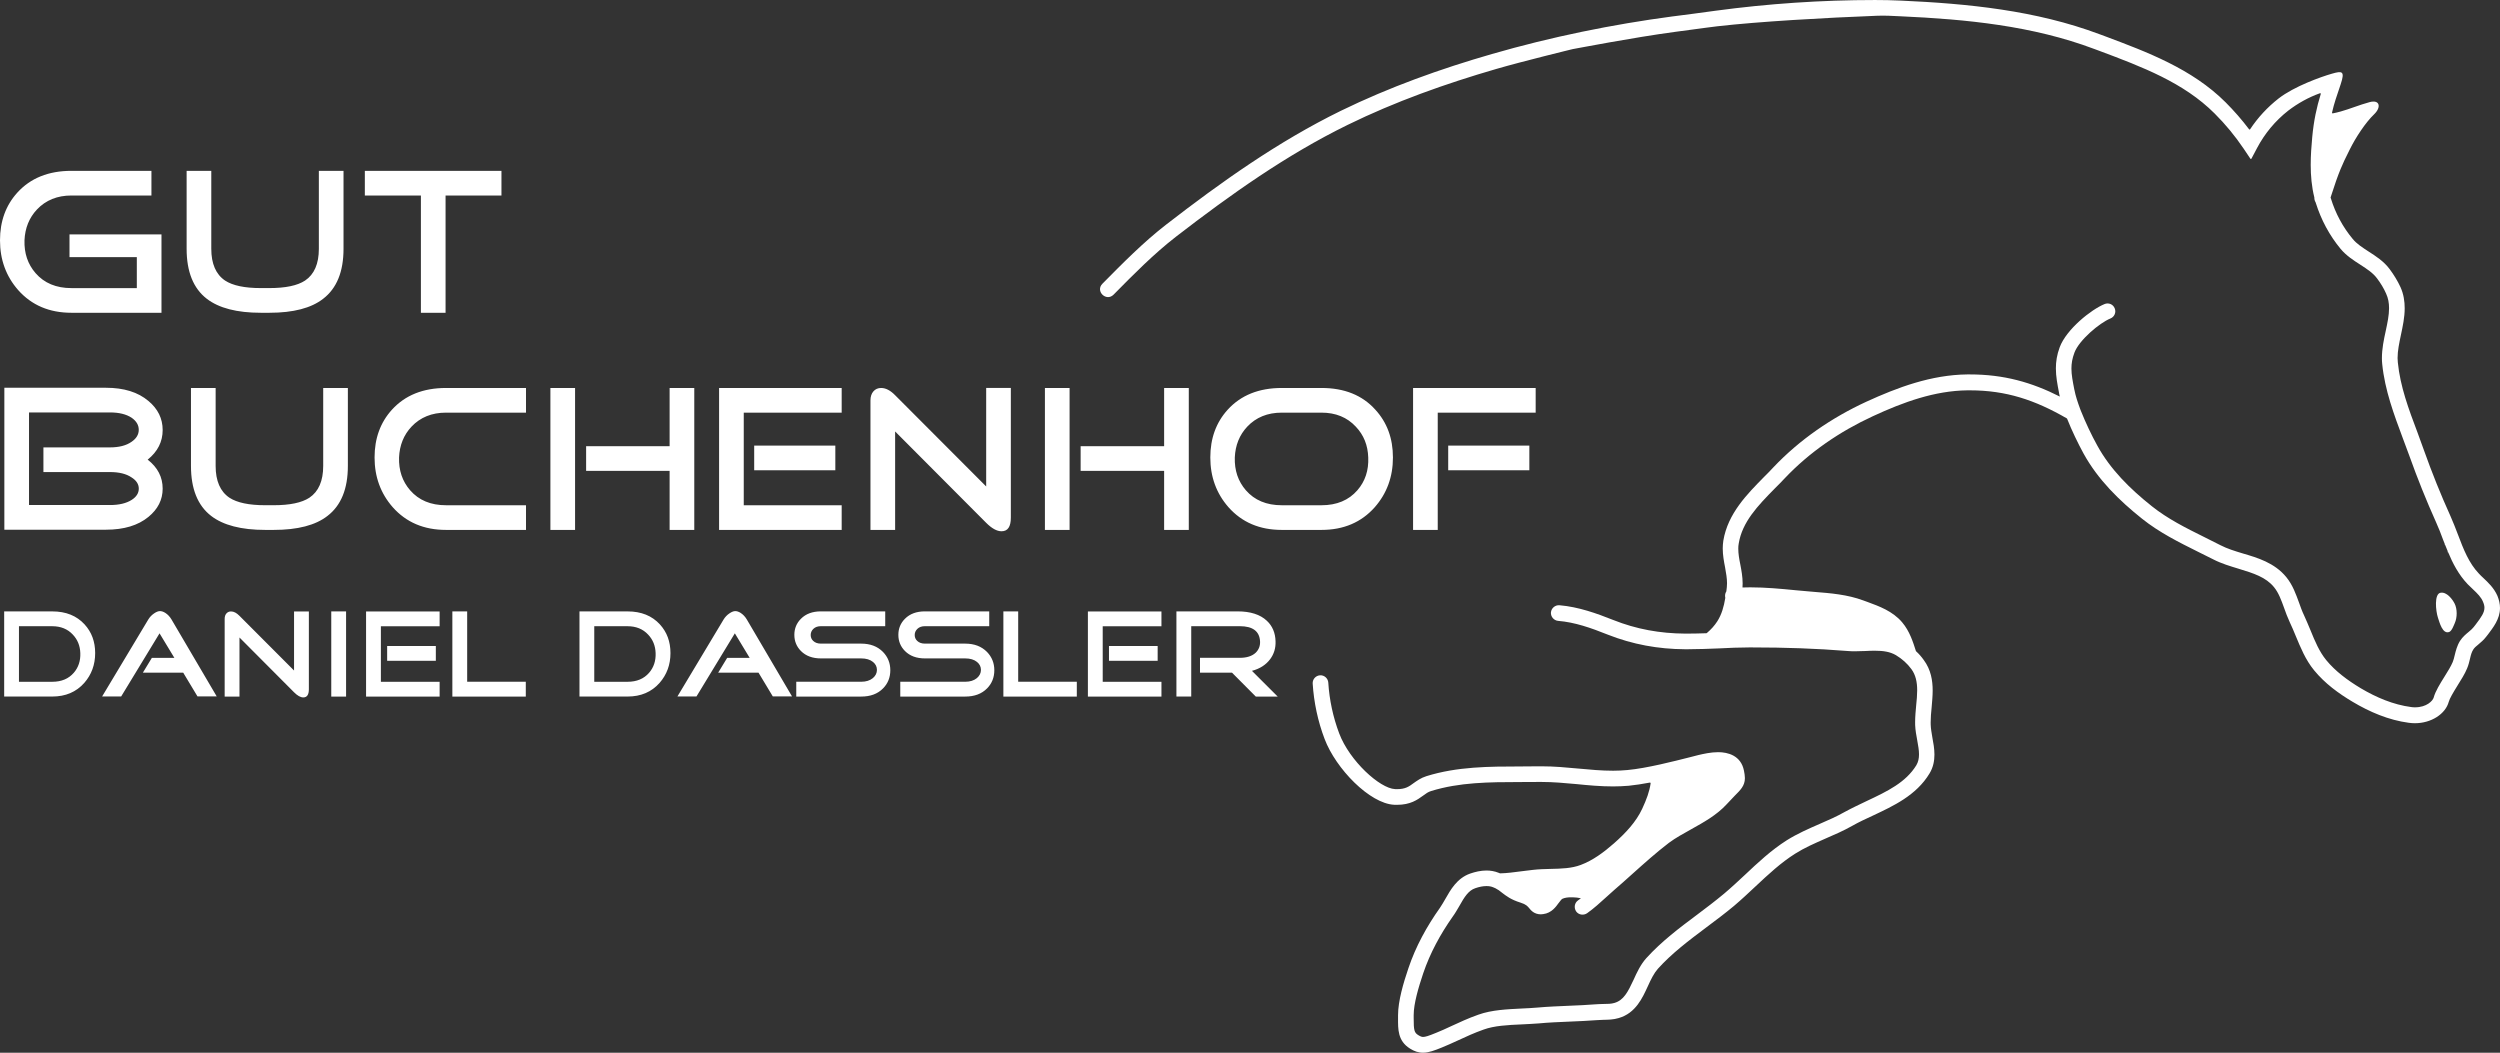
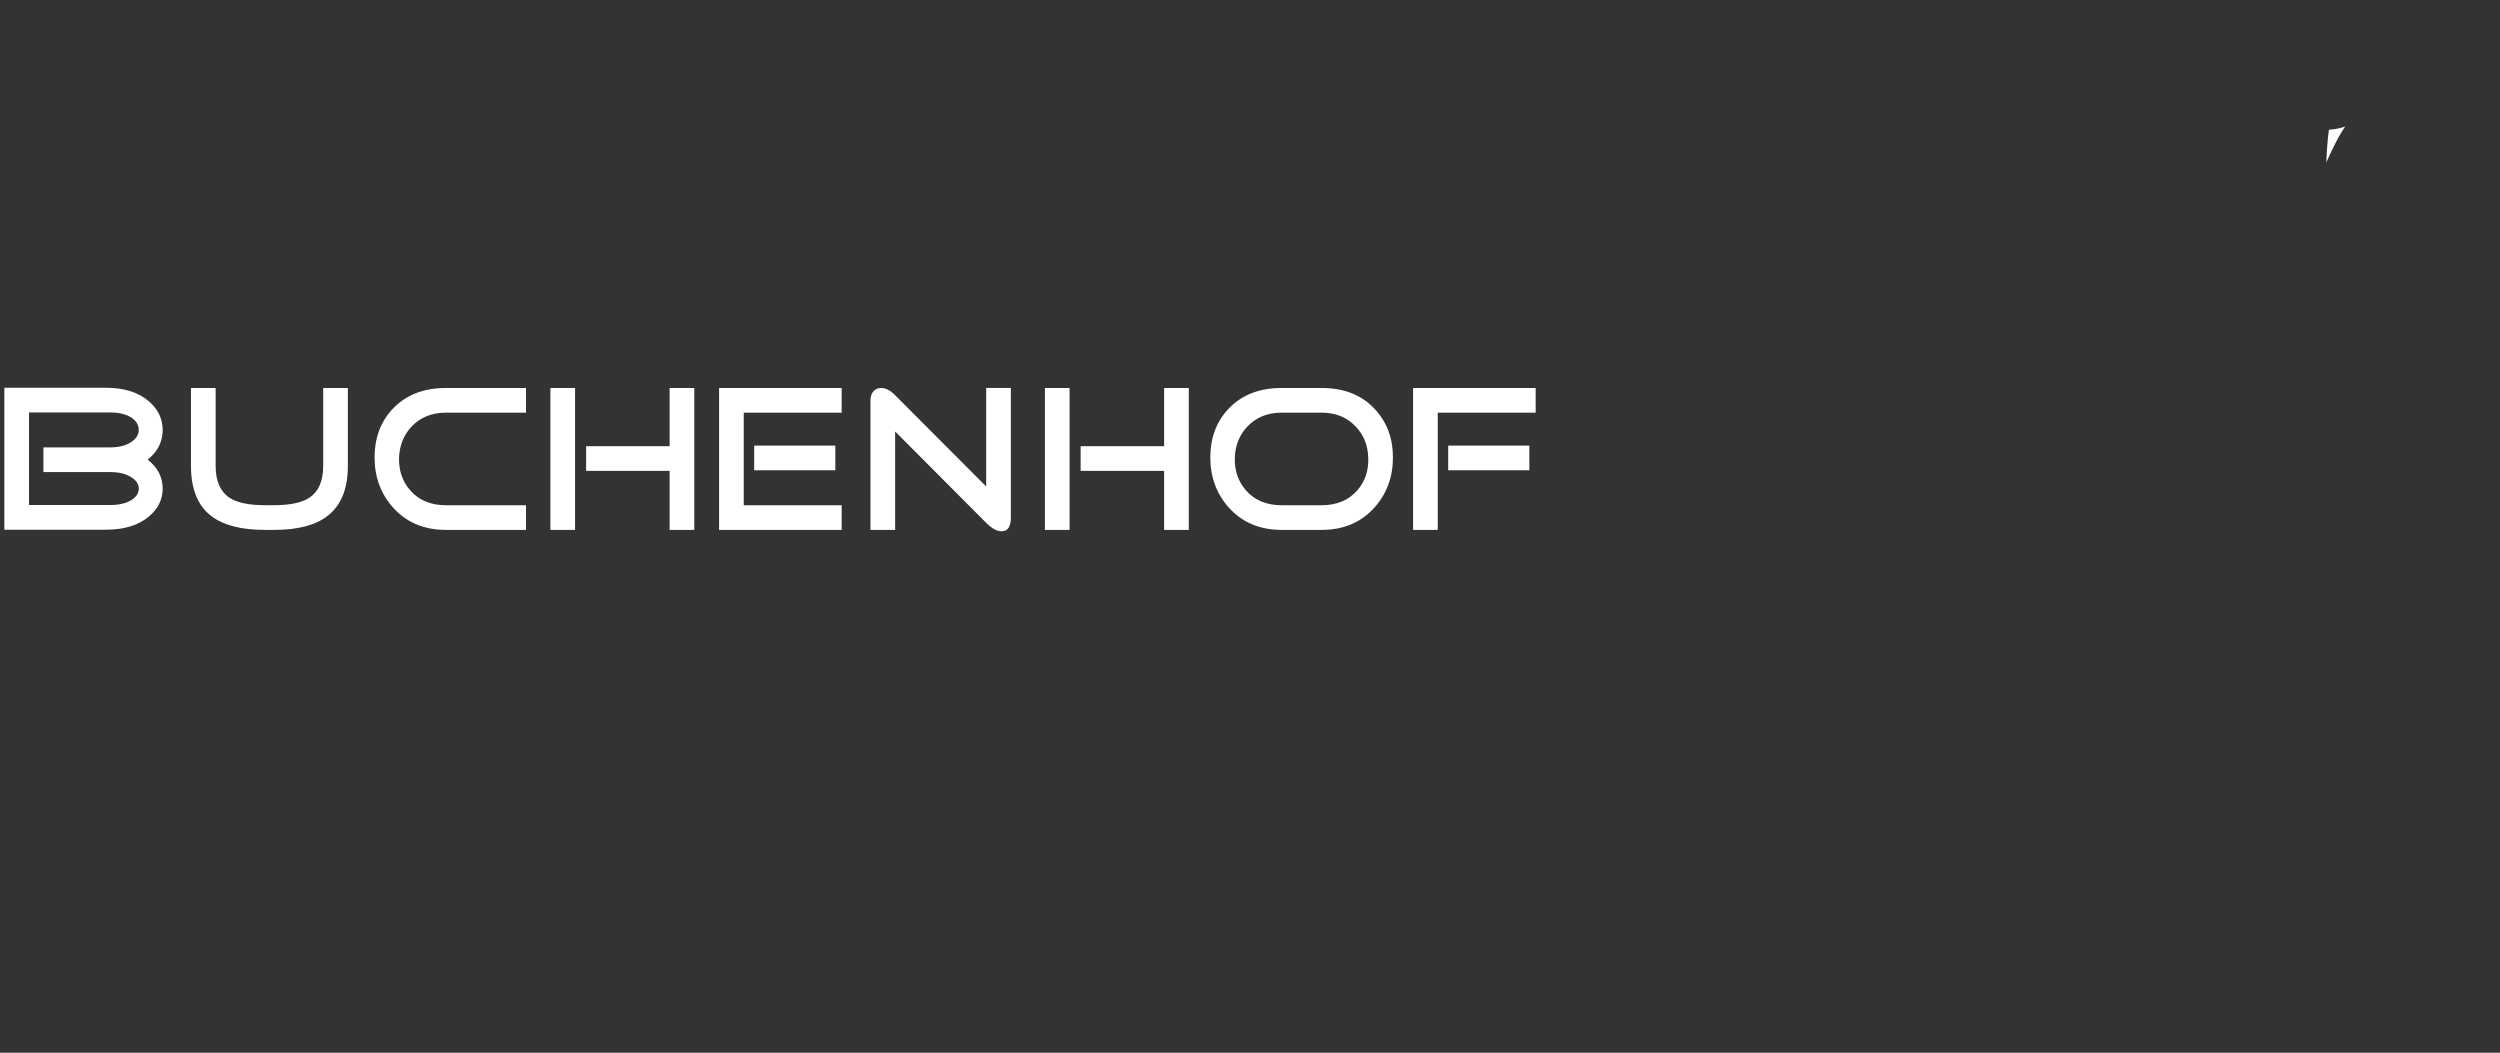
<svg xmlns="http://www.w3.org/2000/svg" version="1.1" id="Ebene_1" x="0px" y="0px" style="enable-background:new 0 0 991.41 566.93;" xml:space="preserve" viewBox="70.15 104.48 850.38 358.08">
  <rect x="70.15" y="104.48" width="850.38" height="358.08" fill="#333333" stroke="none" />
  <style type="text/css">
	.st0{fill:#FFFFFF;stroke:#FFFFFF;stroke-width:0.24;stroke-miterlimit:10;}
	.st1{fill-rule:evenodd;clip-rule:evenodd;fill:#FFFFFF;}
</style>
-   <path class="st0" d="M901.82,289.58c0.01,0.03,0.02,0.05,0.03,0.08c-0.02-0.01-0.04-0.03-0.05-0.04 M902.83,292.32  c0.01-0.03,0.01-0.07,0.02-0.1c0.01,0.01,0.01,0.03,0.02,0.04" />
-   <path class="st1" d="M902.86,292.26c1.58,3.81,3.58,7.68,6.68,10.94c0.57,0.59,1.18,1.16,1.73,1.67c1.68,1.59,2.83,2.74,3.47,4.28  c0.35,0.8,0.5,1.48,0.5,2.03c0,1.7-1.04,3.17-3.01,5.77c-0.2,0.27-0.44,0.54-0.65,0.83c-0.39,0.49-0.88,0.96-1.69,1.63  c-0.83,0.69-2.06,1.67-2.96,3.07c-1.03,1.65-1.46,3.49-1.78,4.77c-0.23,1.01-0.43,1.76-0.7,2.42c-0.57,1.36-1.63,3.13-2.88,5.1  c-1.35,2.17-3.04,4.86-3.59,6.98c-0.32,1.14-2.42,3.33-6.37,3.33c-0.43,0-0.87-0.02-1.33-0.1c-6.02-0.8-11.76-3.22-17.14-6.41  c-4.46-2.69-8.58-5.73-11.73-9.57c-2.33-2.87-3.79-6.31-5.37-10.21c-0.68-1.65-1.42-3.38-2.19-5.07c-0.63-1.3-1.14-2.74-1.69-4.28  c-1-2.71-2.1-5.94-4.32-8.65c-3.99-4.89-9.85-6.6-14.71-8.03c-2.84-0.85-5.4-1.65-7.67-2.82c-1.79-0.9-3.6-1.83-5.37-2.7  c-6.46-3.2-12.62-6.29-17.95-10.54c-7.48-5.94-14.16-12.57-18.58-20.64c-1.97-3.54-4-7.86-5.56-11.75  c-0.07-0.24-0.16-0.47-0.27-0.69c-0.88-2.36-1.59-4.56-1.92-6.33c-0.02-0.11-0.04-0.2-0.08-0.31c-0.55-2.84-0.98-5.01-0.98-7.16  c0-1.72,0.28-3.42,1.03-5.41c1.59-4.25,8.55-10.11,12.22-11.59c1.38-0.54,2.03-2.1,1.48-3.44c-0.54-1.4-2.1-2.04-3.45-1.48  c-4.58,1.86-12.97,8.57-15.26,14.67c-0.96,2.58-1.31,4.92-1.31,7.24c0,2.77,0.53,5.43,1.05,8.17c0.02,0.11,0.04,0.23,0.05,0.34  c0.07,0.33,0.15,0.69,0.24,1.05c-9.63-4.87-19.04-7.53-30.61-7.53h-0.86c-12.27,0.13-23.76,4.43-34.36,9.29  c-11.75,5.43-22.64,12.85-31.64,22.35c-0.99,1.08-2.06,2.17-3.17,3.26c-5.64,5.75-12.29,12.38-13.82,21.65  c-0.13,0.92-0.2,1.79-0.2,2.64c0,2.28,0.42,4.5,0.79,6.4c0.35,2.02,0.67,3.73,0.67,5.43c0,0.48-0.02,0.92-0.07,1.36  c-0.05,0.46-0.11,0.97-0.17,1.43c-0.31,0.49-0.47,1.08-0.42,1.7c0.02,0.18,0.03,0.35,0.07,0.51c-0.48,2.95-1.24,5.64-2.71,7.94  c-0.97,1.51-2.11,2.76-3.58,4.02c-0.04,0.03-0.08,0.05-0.13,0.05c-2.13,0.07-4.25,0.13-6.36,0.13h-0.94  c-8.47-0.06-16.51-1.49-24.41-4.64c-5.67-2.25-11.77-4.45-18.28-5.01c-1.46-0.11-2.75,0.97-2.9,2.43c-0.11,1.46,1,2.76,2.46,2.89  c5.65,0.46,11.13,2.38,16.75,4.63c8.58,3.4,17.29,4.96,26.35,5.02h0.98c3.58,0,7.16-0.16,10.65-0.29c3.43-0.18,6.8-0.33,10.13-0.33  h1.27c10.83,0,21.61,0.35,32.4,1.22c0.83,0.08,1.66,0.09,2.48,0.09c1.2,0,2.36-0.04,3.47-0.09c1.14-0.07,2.19-0.1,3.25-0.1  c2.82,0,5.15,0.33,7.16,1.51c2.07,1.25,3.87,2.84,5.26,4.74c1.47,2.01,1.97,4.38,1.97,7.24c0,1.63-0.16,3.33-0.35,5.17  c-0.16,1.79-0.35,3.74-0.35,5.64c0,0.33,0,0.65,0.01,0.99c0.07,1.79,0.41,3.57,0.7,5.15c0.33,1.83,0.61,3.36,0.61,4.82  c0,1.41-0.26,2.58-0.9,3.68c-3.58,5.85-9.82,8.87-16.97,12.22c-2.44,1.17-5.02,2.38-7.46,3.71c-2.68,1.53-5.52,2.76-8.53,4.07  c-3.64,1.59-7.52,3.28-11.11,5.53c-5.33,3.38-9.89,7.67-14.22,11.75c-2.4,2.23-4.71,4.4-7.14,6.44c-2.95,2.46-6.03,4.79-9.19,7.16  c-5.9,4.41-12.03,9.01-17.23,14.74c-1.99,2.21-3.27,5-4.32,7.33c-1.99,4.28-3.42,7.01-6.53,7.91c-1.09,0.33-2.23,0.35-3.82,0.36  c-0.74,0.03-1.55,0.03-2.38,0.1c-3.08,0.25-6.18,0.38-9.34,0.51c-3.49,0.16-7.07,0.29-10.65,0.61c-1.77,0.16-3.56,0.24-5.46,0.33  c-4.74,0.24-10.12,0.46-14.61,2.08c-3.49,1.22-6.53,2.66-9.28,3.92c-1.86,0.87-3.51,1.63-5.16,2.28c-2.62,1.08-3.66,1.38-4.39,1.38  c-0.35,0-0.78-0.08-1.63-0.61c-1.38-0.85-1.57-1.65-1.57-5.77v-0.98v-0.07c0-3.85,1.59-9.3,3.25-14.23  c2.32-6.84,5.8-13.26,10.02-19.25c0.83-1.13,1.55-2.41,2.2-3.51c1.82-3.26,3.17-5.39,5.49-6.17c1.35-0.47,2.62-0.72,3.8-0.72  c0.82,0,1.55,0.11,2.23,0.39c0.2,0.07,0.39,0.15,0.54,0.23c0.09,0.03,0.18,0.08,0.26,0.11c0.86,0.43,1.49,0.89,2.27,1.54  c1.42,1.08,3.02,2.35,6.26,3.35c1.93,0.59,2.45,1.28,2.97,1.89c0.55,0.68,1.66,2.1,3.98,2.1c0.26,0,0.54-0.03,0.8-0.08  c2.87-0.35,4.41-2.63,5.16-3.66c0.82-1.12,1.14-1.46,1.46-1.59c0.8-0.33,1.7-0.46,2.8-0.46c0.65,0,1.33,0.03,2.05,0.1  c0.46,0.05,0.93,0.14,1.35,0.23c-0.31,0.24-0.65,0.49-0.98,0.72c-1.2,0.84-1.47,2.49-0.65,3.74c0.82,1.18,2.49,1.46,3.71,0.64  c2.36-1.68,4.47-3.6,6.46-5.42c0.94-0.84,1.86-1.69,2.8-2.51c2.07-1.77,4.13-3.63,6.16-5.45c4.12-3.69,8.16-7.31,12.42-10.57  c2.31-1.72,4.91-3.12,7.67-4.67c4.04-2.27,8.55-4.7,12.05-8.52c1.12-1.23,2.01-2.15,2.73-2.89c1.74-1.76,3.41-3.26,3.41-5.94  c0-0.83-0.16-1.7-0.32-2.53c-1.01-5.17-5.48-6.3-8.78-6.3c-2.49,0-5.09,0.6-6.73,0.98c-0.7,0.2-1.7,0.46-2.88,0.74  c-5.36,1.35-14.68,3.76-21.27,4.36c-1.61,0.15-3.21,0.23-4.85,0.23c-3.91,0-7.84-0.36-11.9-0.74c-4.02-0.38-8.21-0.76-12.44-0.76  h-0.96c-2.1,0.02-4.2,0.05-6.35,0.05c-10.4,0.02-21.32,0.02-31.85,3.3c-1.91,0.59-3.26,1.61-4.3,2.33c-1.61,1.2-2.84,2.09-5.74,2.09  c-0.22,0-0.44,0-0.66-0.02c-5.15-0.25-15.41-9.55-18.97-18.94c-2.08-5.53-3.34-11.36-3.71-17.27c-0.09-1.44-1.34-2.59-2.8-2.5  c-1.48,0.09-2.6,1.36-2.51,2.82c0.41,6.43,1.76,12.81,4.06,18.85c3.82,10.11,15.35,21.97,23.65,22.37c0.34,0.02,0.65,0.02,0.94,0.02  c4.62,0,6.98-1.73,8.86-3.09c1.07-0.8,1.79-1.3,2.75-1.59c9.63-3,19.76-3.05,30.29-3.07c2.12,0,4.26,0,6.42-0.03h0.86  c3.91,0,7.88,0.36,11.92,0.73c4.02,0.41,8.21,0.79,12.42,0.79c1.77,0,3.56-0.08,5.35-0.23c2.22-0.22,4.69-0.61,7.19-1.08  c0.14-0.02,0.27,0.1,0.25,0.24c-0.41,2.85-1.39,5.47-2.86,8.65c-2.1,4.5-5.6,8.24-9.61,11.78c-3.55,3.12-7.2,5.8-11.29,7.34  c-3.12,1.18-6.5,1.28-10.4,1.36c-1.87,0.05-3.84,0.09-5.83,0.32c-1.31,0.13-2.6,0.29-3.86,0.47c-2.61,0.34-4.98,0.67-7.39,0.72  c-0.13-0.07-0.28-0.12-0.43-0.18c-1.42-0.57-2.82-0.79-4.19-0.79c-1.93,0-3.83,0.46-5.49,1.03c-4.56,1.57-6.77,5.66-8.44,8.57  c-0.68,1.16-1.25,2.19-1.88,3.09c-4.47,6.3-8.25,13.16-10.74,20.59c-1.66,4.88-3.51,11.09-3.51,15.95v0.1v0.95  c0,3.55-0.18,7.65,4.06,10.29c1.37,0.87,2.79,1.41,4.43,1.41c1.99,0,4.06-0.83,6.38-1.76c1.79-0.72,3.58-1.54,5.39-2.37  c2.77-1.29,5.61-2.6,8.86-3.75c3.58-1.3,8.1-1.55,13.07-1.76c1.88-0.1,3.78-0.18,5.66-0.33c3.45-0.33,6.92-0.46,10.44-0.61  c3.14-0.13,6.33-0.27,9.51-0.51c0.63-0.05,1.31-0.08,2.06-0.1c1.46-0.03,3.36-0.03,5.2-0.6c5.83-1.68,8.12-6.98,9.87-10.75  c1.14-2.51,2.12-4.5,3.46-6.02c4.77-5.28,10.47-9.57,16.44-14.05c3.15-2.36,6.35-4.74,9.44-7.32c2.55-2.16,4.96-4.43,7.32-6.64  c4.41-4.14,8.63-8.06,13.45-11.11c3.19-2.03,6.66-3.53,10.37-5.17c2.96-1.27,6.07-2.63,9.04-4.3c2.23-1.27,4.61-2.38,7.12-3.53  c6.81-3.22,14.71-6.82,19.22-14.33c1.27-2.1,1.66-4.32,1.66-6.4c0-2-0.37-4.04-0.7-5.77c-0.27-1.66-0.53-3.04-0.57-4.38  c0-0.27-0.01-0.54-0.01-0.81c0-1.61,0.14-3.31,0.33-5.12c0.15-1.82,0.35-3.79,0.35-5.69c0-3.41-0.57-7.09-3.03-10.4  c-0.76-1.08-1.63-2.07-2.62-2.98c-0.03-0.02-0.04-0.05-0.05-0.08c-0.97-3.04-2.13-6.75-4.67-9.75c-3.25-3.85-7.95-5.51-11.68-6.89  c-0.54-0.18-1.01-0.36-1.48-0.54c-5.5-2.05-11.27-2.49-16.59-2.92c-0.96-0.07-1.9-0.16-2.86-0.25c-1.22-0.11-2.44-0.22-3.69-0.33  c-5-0.49-10.2-0.98-15.37-0.98c-0.88,0-1.79,0.03-2.65,0.05c0.05-0.48,0.05-0.92,0.05-1.38c0-2.25-0.41-4.46-0.78-6.39  c-0.41-2.01-0.7-3.72-0.7-5.43c0-0.6,0.03-1.18,0.15-1.76c1.2-7.33,6.43-12.8,12.36-18.81c1.09-1.06,2.2-2.21,3.25-3.33  c8.45-8.94,18.77-15.96,30.02-21.16c10.38-4.81,21.05-8.67,32.14-8.8h0.83c12.41,0,22.16,3.29,33,9.54c0.04,0.02,0.07,0.06,0.09,0.1  c1.62,4.08,3.69,8.35,5.58,11.82c4.92,8.95,12.23,16.08,19.92,22.21c5.87,4.69,12.55,8.01,18.93,11.19c1.79,0.87,3.55,1.74,5.3,2.64  c2.78,1.44,5.85,2.34,8.58,3.17c5.18,1.57,9.31,2.88,12.08,6.28c1.57,1.93,2.42,4.28,3.45,7.12c0.53,1.52,1.15,3.18,1.9,4.79  c0.74,1.52,1.38,3.13,2.08,4.79c1.57,3.76,3.26,7.99,6.2,11.57c3.69,4.51,8.38,7.91,13.12,10.73c5.77,3.44,12.2,6.22,19.13,7.14  c0.72,0.09,1.38,0.14,2.05,0.14c5.55,0,10.4-3.14,11.51-7.29c0.31-1.12,1.42-3,2.97-5.51c1.16-1.84,2.53-4.02,3.28-5.88  c0.48-1.13,0.74-2.28,0.96-3.2c0.33-1.46,0.61-2.38,1.11-3.15c0.35-0.59,0.9-1.1,1.85-1.85c0.71-0.61,1.73-1.44,2.55-2.53  c0.2-0.26,0.4-0.54,0.63-0.8c1.67-2.25,4.08-5.17,4.08-9c0-1.34-0.3-2.7-0.87-4.11c-1.2-2.74-3.21-4.58-4.78-6.07  c-0.55-0.51-1.07-1-1.53-1.51c-3.39-3.55-5.21-8.18-7.18-13.41c-0.77-2.01-1.57-4.09-2.49-6.15c-3.3-7.29-6.31-14.78-9.01-22.37  c-0.72-1.98-1.46-4.02-2.19-6.02c-3.03-8.02-5.89-15.69-6.7-23.84c-0.05-0.49-0.09-1-0.09-1.51c0-2.51,0.55-5.09,1.16-7.99  c0.59-2.77,1.26-5.86,1.26-8.97c0-2.35-0.35-4.78-1.42-7.16c-1.02-2.21-2.31-4.27-3.67-6.11c-2.03-2.75-4.85-4.52-7.14-5.99  c-2.25-1.47-4.1-2.66-5.43-4.29c-3.38-4.04-5.88-8.72-7.44-13.78c-0.03-0.12-0.07-0.22-0.11-0.34c2.84-8.94,4.19-11.63,5.96-15.18  c0.17-0.33,0.36-0.72,0.54-1.1c2.03-4.13,5.41-9.25,8.32-12.03c2.45-2.34,2.01-5.07-1.53-4.13c-3.52,0.95-6.83,2.36-9.89,3.2  c-0.99,0.27-1.83,0.48-2.67,0.63c-0.15,0.03-0.27-0.11-0.24-0.26c0.73-3.22,1.51-5.37,2.96-9.69c1.48-4.46,0.55-4.58-3.05-3.53  c-3.6,1.03-12.75,4.27-18.08,8.41c-3.78,2.96-7.07,6.5-9.7,10.49c-0.08,0.12-0.24,0.12-0.33,0.01c-2.45-3.25-5.12-6.3-8-9.19  c-11.44-11.43-26.77-17.13-41.02-22.48c-0.61-0.22-1.23-0.44-1.81-0.67c-21.77-8.16-44.93-10.43-67.64-11.45  c-2.94-0.14-5.87-0.2-8.78-0.2c-18.25,0-36.4,1.24-54.28,3.65c-2.57,0.35-5.09,0.7-7.62,1.03c-2.14,0.26-4.23,0.56-6.33,0.82  c-0.18,0-0.39,0.02-0.59,0.07c-20.58,2.74-41.31,6.97-61.46,12.79c-17.57,5.06-34.87,11.26-51.41,19.32  c-21.38,10.47-40.77,24.27-59.37,38.66c-7.89,6.11-14.88,13.23-21.75,20.17c-2.5,2.53,1.32,6.21,3.8,3.71  c6.88-6.97,13.63-13.81,21.2-19.69c18.53-14.31,37.58-27.85,58.45-38.07c16.16-7.91,33.18-13.97,50.57-19.02  c8.86-2.58,26.14-6.79,26-6.75c1.65-0.27,20.17-3.89,34.89-5.87c2.21-0.3,4.43-0.59,6.66-0.89c2.57-0.33,5.09-0.71,7.66-1  c14.02-1.6,36.44-2.89,54.39-3.58c2.54-0.1,5.15,0.06,7.73,0.18c22.61,1.02,45.06,3.23,66,11.11c0.61,0.23,1.2,0.44,1.81,0.67  c14.46,5.42,28.63,10.75,39.16,21.29c3.68,3.66,6.98,7.67,9.89,11.98l2.28,3.4c0.09,0.13,0.28,0.12,0.36-0.02l1.92-3.63  c2.6-4.92,6.2-9.25,10.57-12.68c3.3-2.53,6.93-4.54,10.82-5.94c0.16-0.06,0.32,0.1,0.27,0.26c-1.39,4.49-2.38,9.04-2.9,14.63  c-0.29,3.08-0.52,6.28-0.52,9.5c0,3.66,0.32,7.4,1.24,11.09c-0.02,0.59,0.13,1.14,0.42,1.61c0.04,0.09,0.08,0.18,0.09,0.28  c1.79,5.66,4.6,10.97,8.44,15.6c1.95,2.33,4.52,3.96,6.64,5.32c2.46,1.59,4.37,2.86,5.74,4.7c1.24,1.65,2.29,3.36,3.06,5.13  c0.74,1.59,1.02,3.22,1.02,4.99c0,2.44-0.54,4.98-1.16,7.87c-0.61,2.79-1.27,5.93-1.27,9.08c0,0.69,0.02,1.36,0.1,2.05  c0.9,8.93,4.04,17.27,6.99,25.19c0.76,1.99,1.49,3.95,2.21,5.94c2.75,7.7,5.8,15.31,9.15,22.76c0.85,1.84,1.59,3.81,2.34,5.83  c0.2,0.55,0.41,1.08,0.64,1.62L902.86,292.26L902.86,292.26z" />
  <path class="st1" d="M862.35,148.61c2-0.16,3.64-0.43,5.51-1.08c-1.23,1.82-2.35,3.68-3.26,5.56c-0.18,0.35-0.35,0.72-0.52,1.05  c-0.9,1.83-1.7,3.42-2.62,5.61c0.05-2.68,0.25-5.39,0.52-8.09C862.07,150.62,862.19,149.61,862.35,148.61L862.35,148.61z" />
-   <path class="st1" d="M900.29,306.11c-2.17,0.38-1.66,6.09-0.85,8.54c0.5,1.46,1.52,5.64,3.81,4.8c0.92-0.38,1.54-2.21,1.9-3.02  c0.85-1.88,0.9-4.83-0.09-6.71C904.36,308.37,902.43,305.71,900.29,306.11L900.29,306.11z" />
-   <path class="st1" d="M94.46,210.87c-7.52,0-13.56-2.57-18.13-7.72c-4.12-4.7-6.18-10.34-6.18-16.92c0-6.49,1.97-11.91,5.91-16.25  c4.48-4.92,10.61-7.39,18.4-7.39h27.2v8.39h-27.2c-4.83,0-8.75,1.59-11.75,4.77c-2.64,2.82-4.05,6.31-4.23,10.48  c-0.13,4.39,1.12,8.1,3.76,11.15c2.95,3.4,7.03,5.1,12.22,5.1h22.23v-10.54h-22.9v-7.72h31.29v26.66H94.46V210.87z M161.77,210.87  h-2.89c-8.15,0-14.28-1.59-18.4-4.77c-4.57-3.54-6.85-9.2-6.85-16.99v-26.52h8.39v26.52c0,5.1,1.57,8.71,4.7,10.81  c2.6,1.7,6.65,2.55,12.15,2.55h2.89c5.51,0,9.56-0.85,12.15-2.55c3.13-2.1,4.7-5.71,4.7-10.81v-26.52H187v26.52  c0,7.79-2.31,13.45-6.92,16.99C176.03,209.28,169.92,210.87,161.77,210.87L161.77,210.87z M221.71,170.98v39.89h-8.39v-39.89h-19.07  v-8.39h46.47v8.39H221.71L221.71,170.98z" />
  <path class="st1" d="M120.38,260.83c3.4,2.64,5.1,5.93,5.1,9.87c0,3.76-1.61,6.96-4.83,9.6c-3.54,2.91-8.35,4.36-14.44,4.36H71.63  v-48.28h34.58c6.09,0,10.9,1.5,14.44,4.5c3.22,2.69,4.83,5.98,4.83,9.87C125.48,254.74,123.78,258.09,120.38,260.83L120.38,260.83z   M107.55,276.27c3.09,0,5.55-0.58,7.39-1.75c1.61-1.03,2.42-2.31,2.42-3.83s-0.83-2.8-2.48-3.83c-1.79-1.21-4.23-1.81-7.32-1.81  H84.92v-8.39h22.63c3.09,0,5.53-0.63,7.32-1.88c1.66-1.12,2.48-2.48,2.48-4.1c0-1.61-0.81-2.98-2.42-4.1  c-1.84-1.21-4.3-1.81-7.39-1.81H80.02v31.49h27.53V276.27z M163.25,284.73h-2.89c-8.15,0-14.28-1.59-18.4-4.77  c-4.57-3.54-6.85-9.2-6.85-16.99v-26.52h8.39v26.52c0,5.1,1.57,8.71,4.7,10.81c2.6,1.7,6.65,2.55,12.15,2.55h2.89  c5.51,0,9.56-0.85,12.15-2.55c3.13-2.1,4.7-5.71,4.7-10.81v-26.52h8.39v26.52c0,7.79-2.31,13.45-6.92,16.99  C177.51,283.14,171.4,284.73,163.25,284.73L163.25,284.73z M221.87,284.73c-7.52,0-13.56-2.57-18.13-7.72  c-4.12-4.7-6.18-10.34-6.18-16.92c0-6.49,1.97-11.91,5.91-16.25c4.48-4.92,10.61-7.39,18.4-7.39h27.2v8.39h-27.2  c-4.83,0-8.75,1.59-11.75,4.77c-2.64,2.82-4.05,6.31-4.23,10.48c-0.13,4.39,1.12,8.1,3.76,11.15c2.95,3.4,7.03,5.1,12.22,5.1h27.2  v8.39H221.87L221.87,284.73z M297.92,256.26v-19.81h8.39v48.28h-8.39v-20.08h-28.4v-8.39H297.92L297.92,256.26z M265.76,284.73  h-8.39v-48.28h8.39V284.73L265.76,284.73z M354.29,256.06v8.39h-27.6v-8.39H354.29L354.29,256.06z M323.14,276.34h33.31v8.39h-41.7  v-48.28h41.7v8.39h-33.31V276.34L323.14,276.34z M405.59,282.31l-30.96-31.07v33.49h-8.39v-44.05c0-1.3,0.34-2.33,1.01-3.09  s1.54-1.14,2.62-1.14c1.57,0,3.16,0.83,4.77,2.48l30.96,31.02v-33.51h8.39v44.12c0,3.09-1.05,4.63-3.16,4.63  C409.27,285.2,407.52,284.24,405.59,282.31L405.59,282.31z M466.13,256.26v-19.81h8.39v48.28h-8.39v-20.08h-28.4v-8.39H466.13  L466.13,256.26z M433.97,284.73h-8.39v-48.28h8.39V284.73L433.97,284.73z M506.15,244.84c-4.83,0-8.75,1.59-11.75,4.77  c-2.64,2.82-4.05,6.31-4.23,10.48c-0.13,4.39,1.12,8.1,3.76,11.15c2.95,3.4,7.03,5.1,12.22,5.1h13.5c5.19,0,9.27-1.7,12.22-5.1  c2.64-3.04,3.87-6.76,3.69-11.15c-0.13-4.16-1.54-7.66-4.23-10.48c-2.95-3.18-6.85-4.77-11.68-4.77H506.15L506.15,244.84z   M506.15,284.73c-7.52,0-13.56-2.57-18.13-7.72c-4.12-4.7-6.18-10.34-6.18-16.92c0-6.49,1.97-11.91,5.91-16.25  c4.48-4.92,10.61-7.39,18.4-7.39h13.5c7.79,0,13.9,2.46,18.33,7.39c3.98,4.34,5.98,9.76,5.98,16.25c0,6.58-2.06,12.22-6.18,16.92  c-4.57,5.15-10.61,7.72-18.13,7.72H506.15L506.15,284.73z M590.36,256.06v8.39h-27.6v-8.39H590.36L590.36,256.06z M559.2,284.73  h-8.39v-48.28h41.7v8.39H559.2V284.73L559.2,284.73z" />
-   <path class="st1" d="M76.6,317.49v18.9h11.32c3.12,0,5.56-1.02,7.33-3.06c1.58-1.83,2.32-4.06,2.22-6.69  c-0.08-2.5-0.93-4.59-2.54-6.29c-1.77-1.91-4.11-2.86-7.01-2.86H76.6L76.6,317.49z M71.57,341.42v-28.97h16.36  c4.65,0,8.31,1.48,11,4.43c2.39,2.61,3.59,5.86,3.59,9.75c0,3.95-1.24,7.33-3.71,10.15c-2.74,3.09-6.37,4.63-10.88,4.63H71.57  V341.42z M132.47,333.29h-13.72l3.06-5.04h7.65l-5.04-8.34l-13.05,21.47h-6.48l15.71-26.19c0.51-0.83,1.17-1.52,1.97-2.06  c0.7-0.48,1.32-0.74,1.85-0.77c0.59-0.05,1.25,0.15,1.97,0.6c0.83,0.54,1.53,1.28,2.09,2.22l15.39,26.19h-6.54L132.47,333.29  L132.47,333.29z M170.18,339.97l-18.57-18.64v20.09h-5.04v-26.43c0-0.78,0.2-1.4,0.6-1.85s0.93-0.68,1.57-0.68  c0.94,0,1.89,0.5,2.86,1.49l18.57,18.61v-20.1h5.04v26.47c0,1.85-0.63,2.78-1.89,2.78C172.38,341.71,171.33,341.13,170.18,339.97  L170.18,339.97z M182.83,341.42v-28.97h5.04v28.97H182.83L182.83,341.42z M218.4,324.22v5.04h-16.56v-5.04H218.4L218.4,324.22z   M199.71,336.39h19.98v5.04h-25.02v-28.97h25.02v5.04h-19.98V336.39L199.71,336.39z M224.02,341.42v-28.97h5.04v23.93H249v5.04  H224.02L224.02,341.42z M272.29,317.49v18.9h11.32c3.12,0,5.56-1.02,7.33-3.06c1.58-1.83,2.32-4.06,2.22-6.69  c-0.08-2.5-0.93-4.59-2.54-6.29c-1.77-1.91-4.11-2.86-7.01-2.86H272.29L272.29,317.49z M267.26,341.42v-28.97h16.36  c4.65,0,8.31,1.48,11,4.43c2.39,2.61,3.59,5.86,3.59,9.75c0,3.95-1.24,7.33-3.71,10.15c-2.74,3.09-6.37,4.63-10.88,4.63h-16.36  V341.42z M328.16,333.29h-13.72l3.06-5.04h7.65l-5.04-8.34l-13.05,21.47h-6.48l15.71-26.19c0.51-0.83,1.17-1.52,1.97-2.06  c0.7-0.48,1.32-0.74,1.85-0.77c0.59-0.05,1.25,0.15,1.97,0.6c0.83,0.54,1.53,1.28,2.09,2.22l15.39,26.19h-6.54L328.16,333.29  L328.16,333.29z M363.08,341.42H341v-5.04h22.08c1.67,0,2.99-0.42,3.99-1.25c0.91-0.78,1.37-1.71,1.37-2.78s-0.44-1.97-1.33-2.7  c-0.99-0.81-2.34-1.21-4.03-1.21h-13.7c-2.85,0-5.1-0.83-6.77-2.5c-1.5-1.5-2.26-3.34-2.26-5.52c0-2.15,0.75-3.98,2.26-5.48  c1.67-1.67,3.92-2.5,6.77-2.5h21.88v5.04h-21.88c-1.07,0-1.92,0.3-2.54,0.89c-0.62,0.59-0.93,1.29-0.93,2.1s0.28,1.48,0.85,2.01  c0.64,0.62,1.52,0.93,2.62,0.93h13.7c3.09,0,5.56,0.94,7.41,2.82c1.67,1.72,2.5,3.8,2.5,6.24s-0.82,4.5-2.46,6.16  C368.71,340.5,366.23,341.42,363.08,341.42L363.08,341.42z M398.46,341.42h-22.08v-5.04h22.08c1.67,0,2.99-0.42,3.99-1.25  c0.91-0.78,1.37-1.71,1.37-2.78s-0.44-1.97-1.33-2.7c-0.99-0.81-2.34-1.21-4.03-1.21h-13.7c-2.85,0-5.1-0.83-6.77-2.5  c-1.5-1.5-2.26-3.34-2.26-5.52c0-2.15,0.75-3.98,2.26-5.48c1.67-1.67,3.92-2.5,6.77-2.5h21.88v5.04h-21.88  c-1.07,0-1.92,0.3-2.54,0.89c-0.62,0.59-0.93,1.29-0.93,2.1s0.28,1.48,0.85,2.01c0.64,0.62,1.52,0.93,2.62,0.93h13.7  c3.09,0,5.56,0.94,7.41,2.82c1.67,1.72,2.5,3.8,2.5,6.24s-0.82,4.5-2.46,6.16C404.09,340.5,401.6,341.42,398.46,341.42  L398.46,341.42z M411.45,341.42v-28.97h5.04v23.93h19.94v5.04H411.45L411.45,341.42z M463.93,324.22v5.04h-16.56v-5.04H463.93  L463.93,324.22z M445.24,336.39h19.98v5.04H440.2v-28.97h25.02v5.04h-19.98V336.39L445.24,336.39z M504.76,341.42h-7.45l-8.1-8.14  h-10.88v-5.04h13.54c2.36,0,4.16-0.58,5.4-1.73c1.07-1.05,1.57-2.34,1.49-3.87c-0.19-3.44-2.48-5.16-6.89-5.16h-16.52v23.93h-5.04  v-28.97h20.79c4.38,0,7.7,1.06,9.95,3.18c1.91,1.77,2.9,4.11,2.98,7.01c0.08,2.28-0.52,4.3-1.82,6.05c-1.43,1.93-3.5,3.27-6.21,3.99  L504.76,341.42L504.76,341.42z" />
</svg>